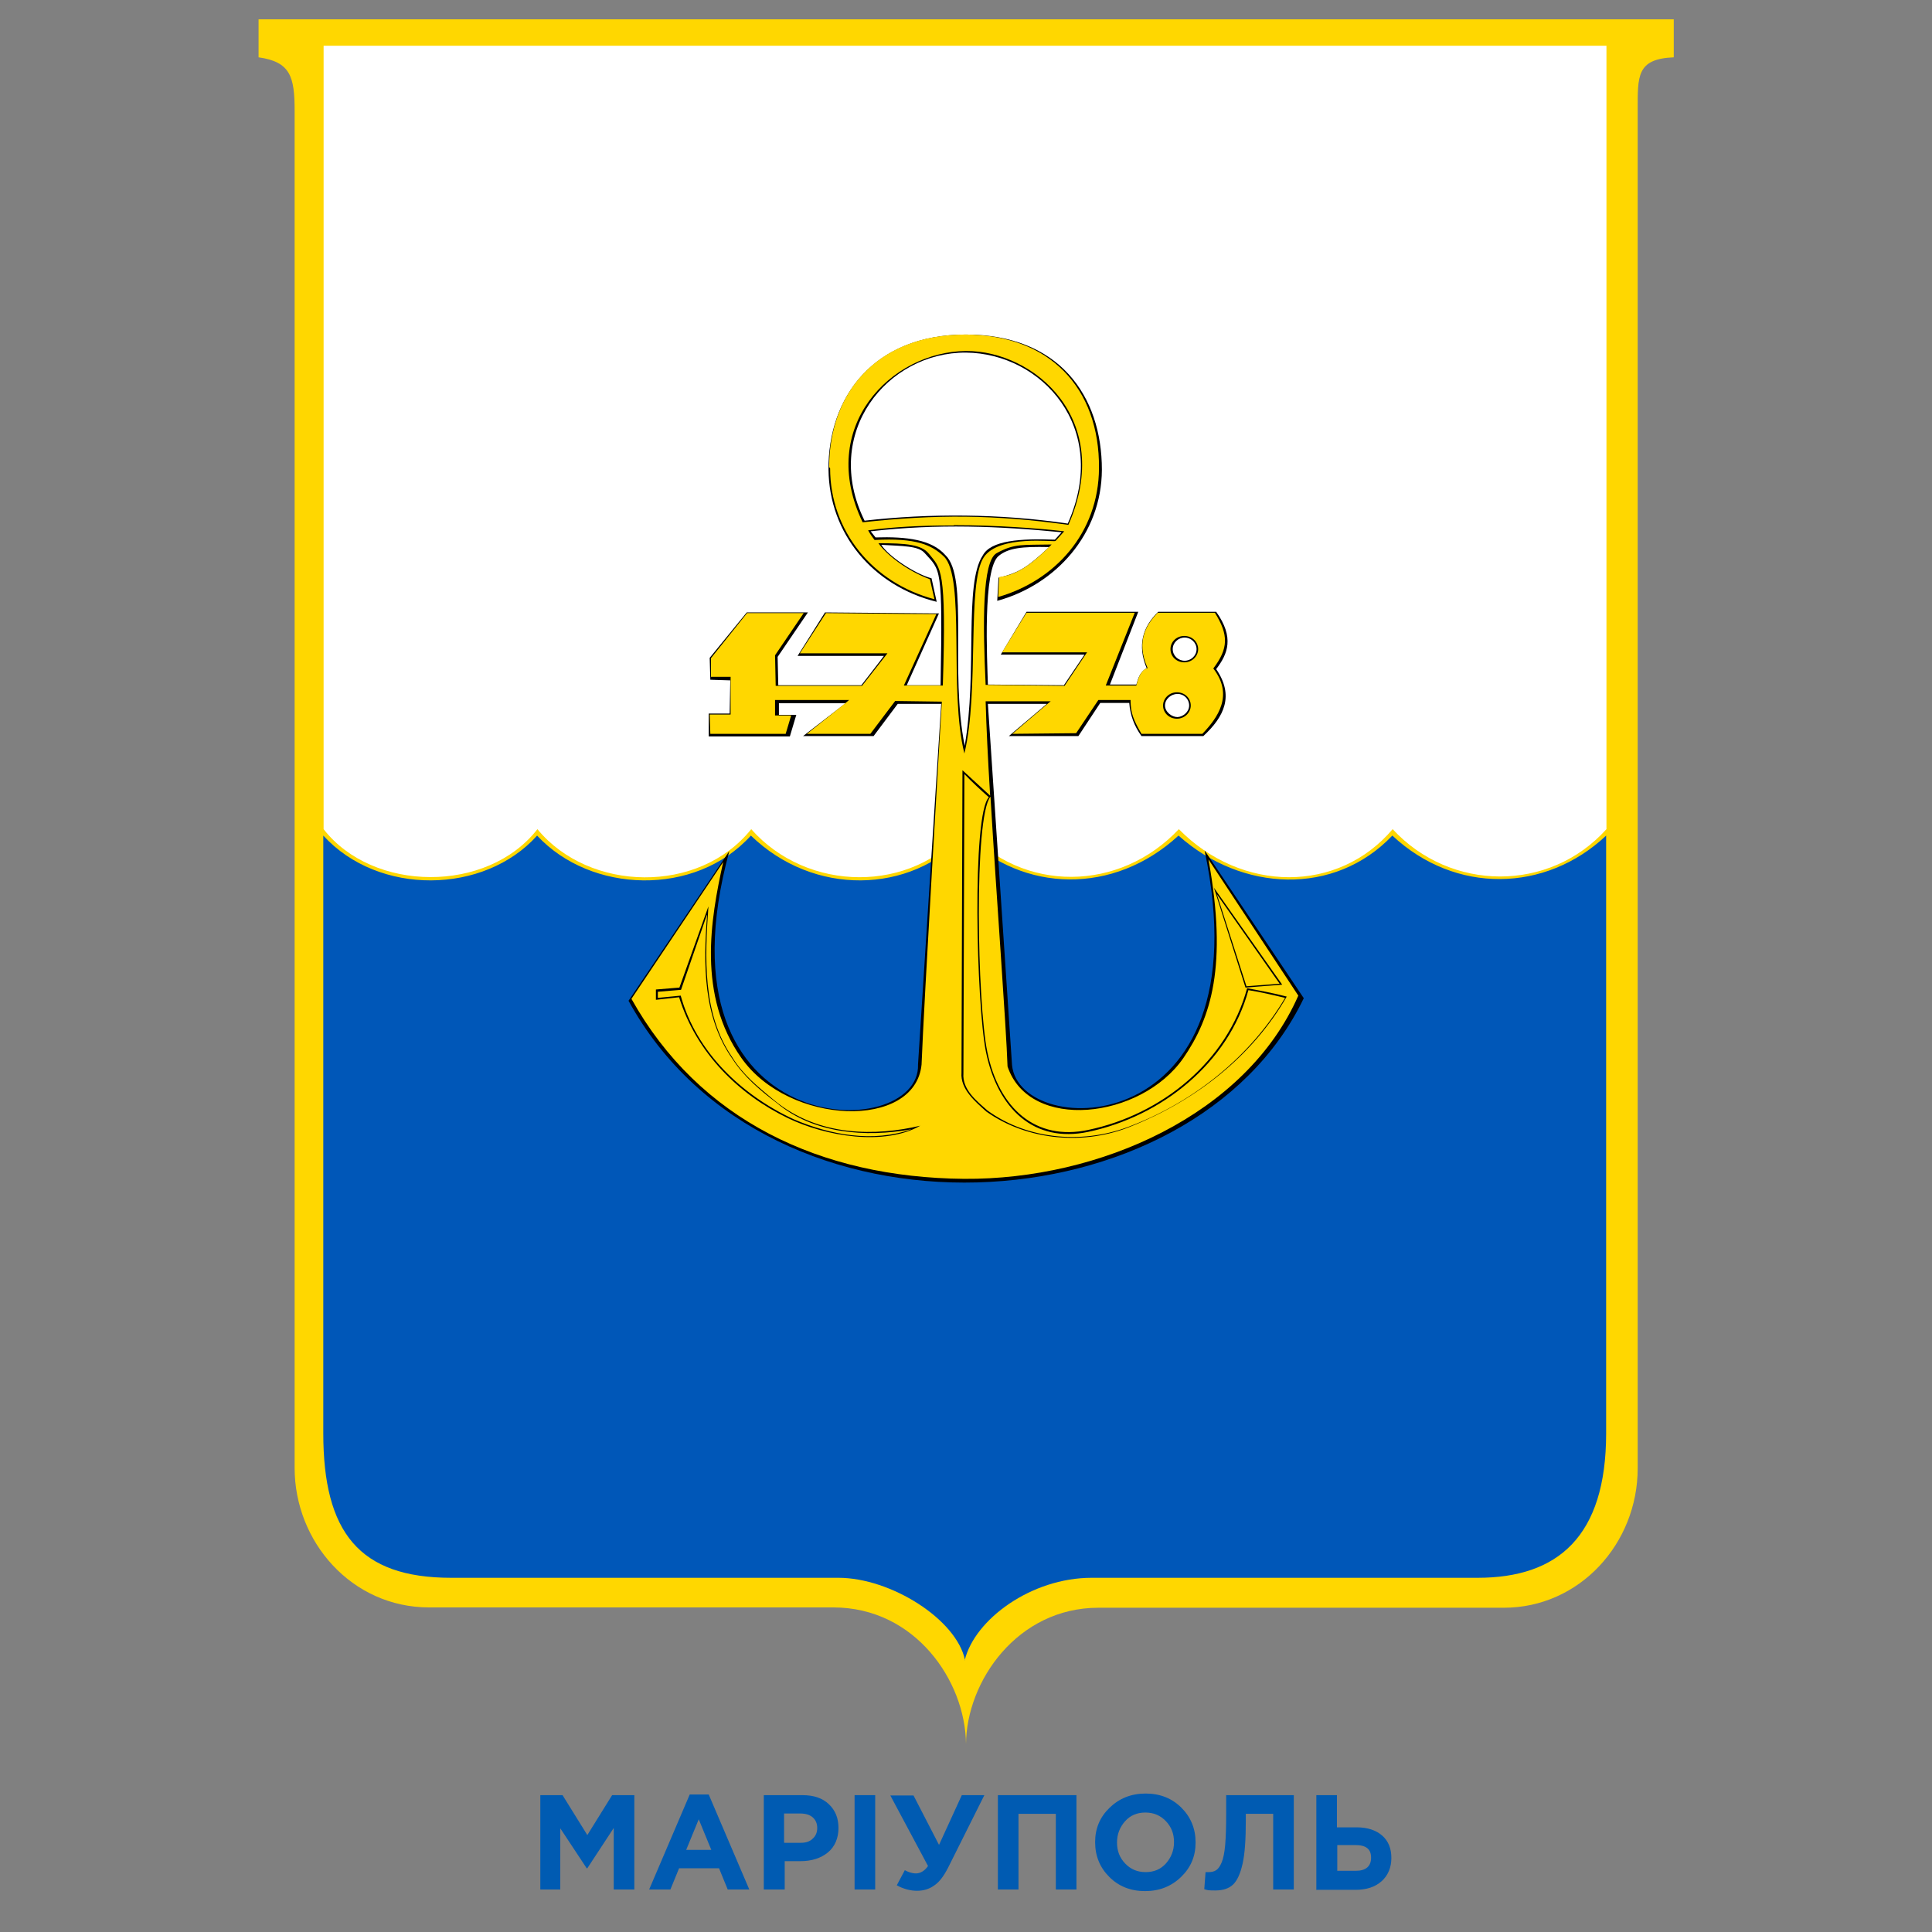
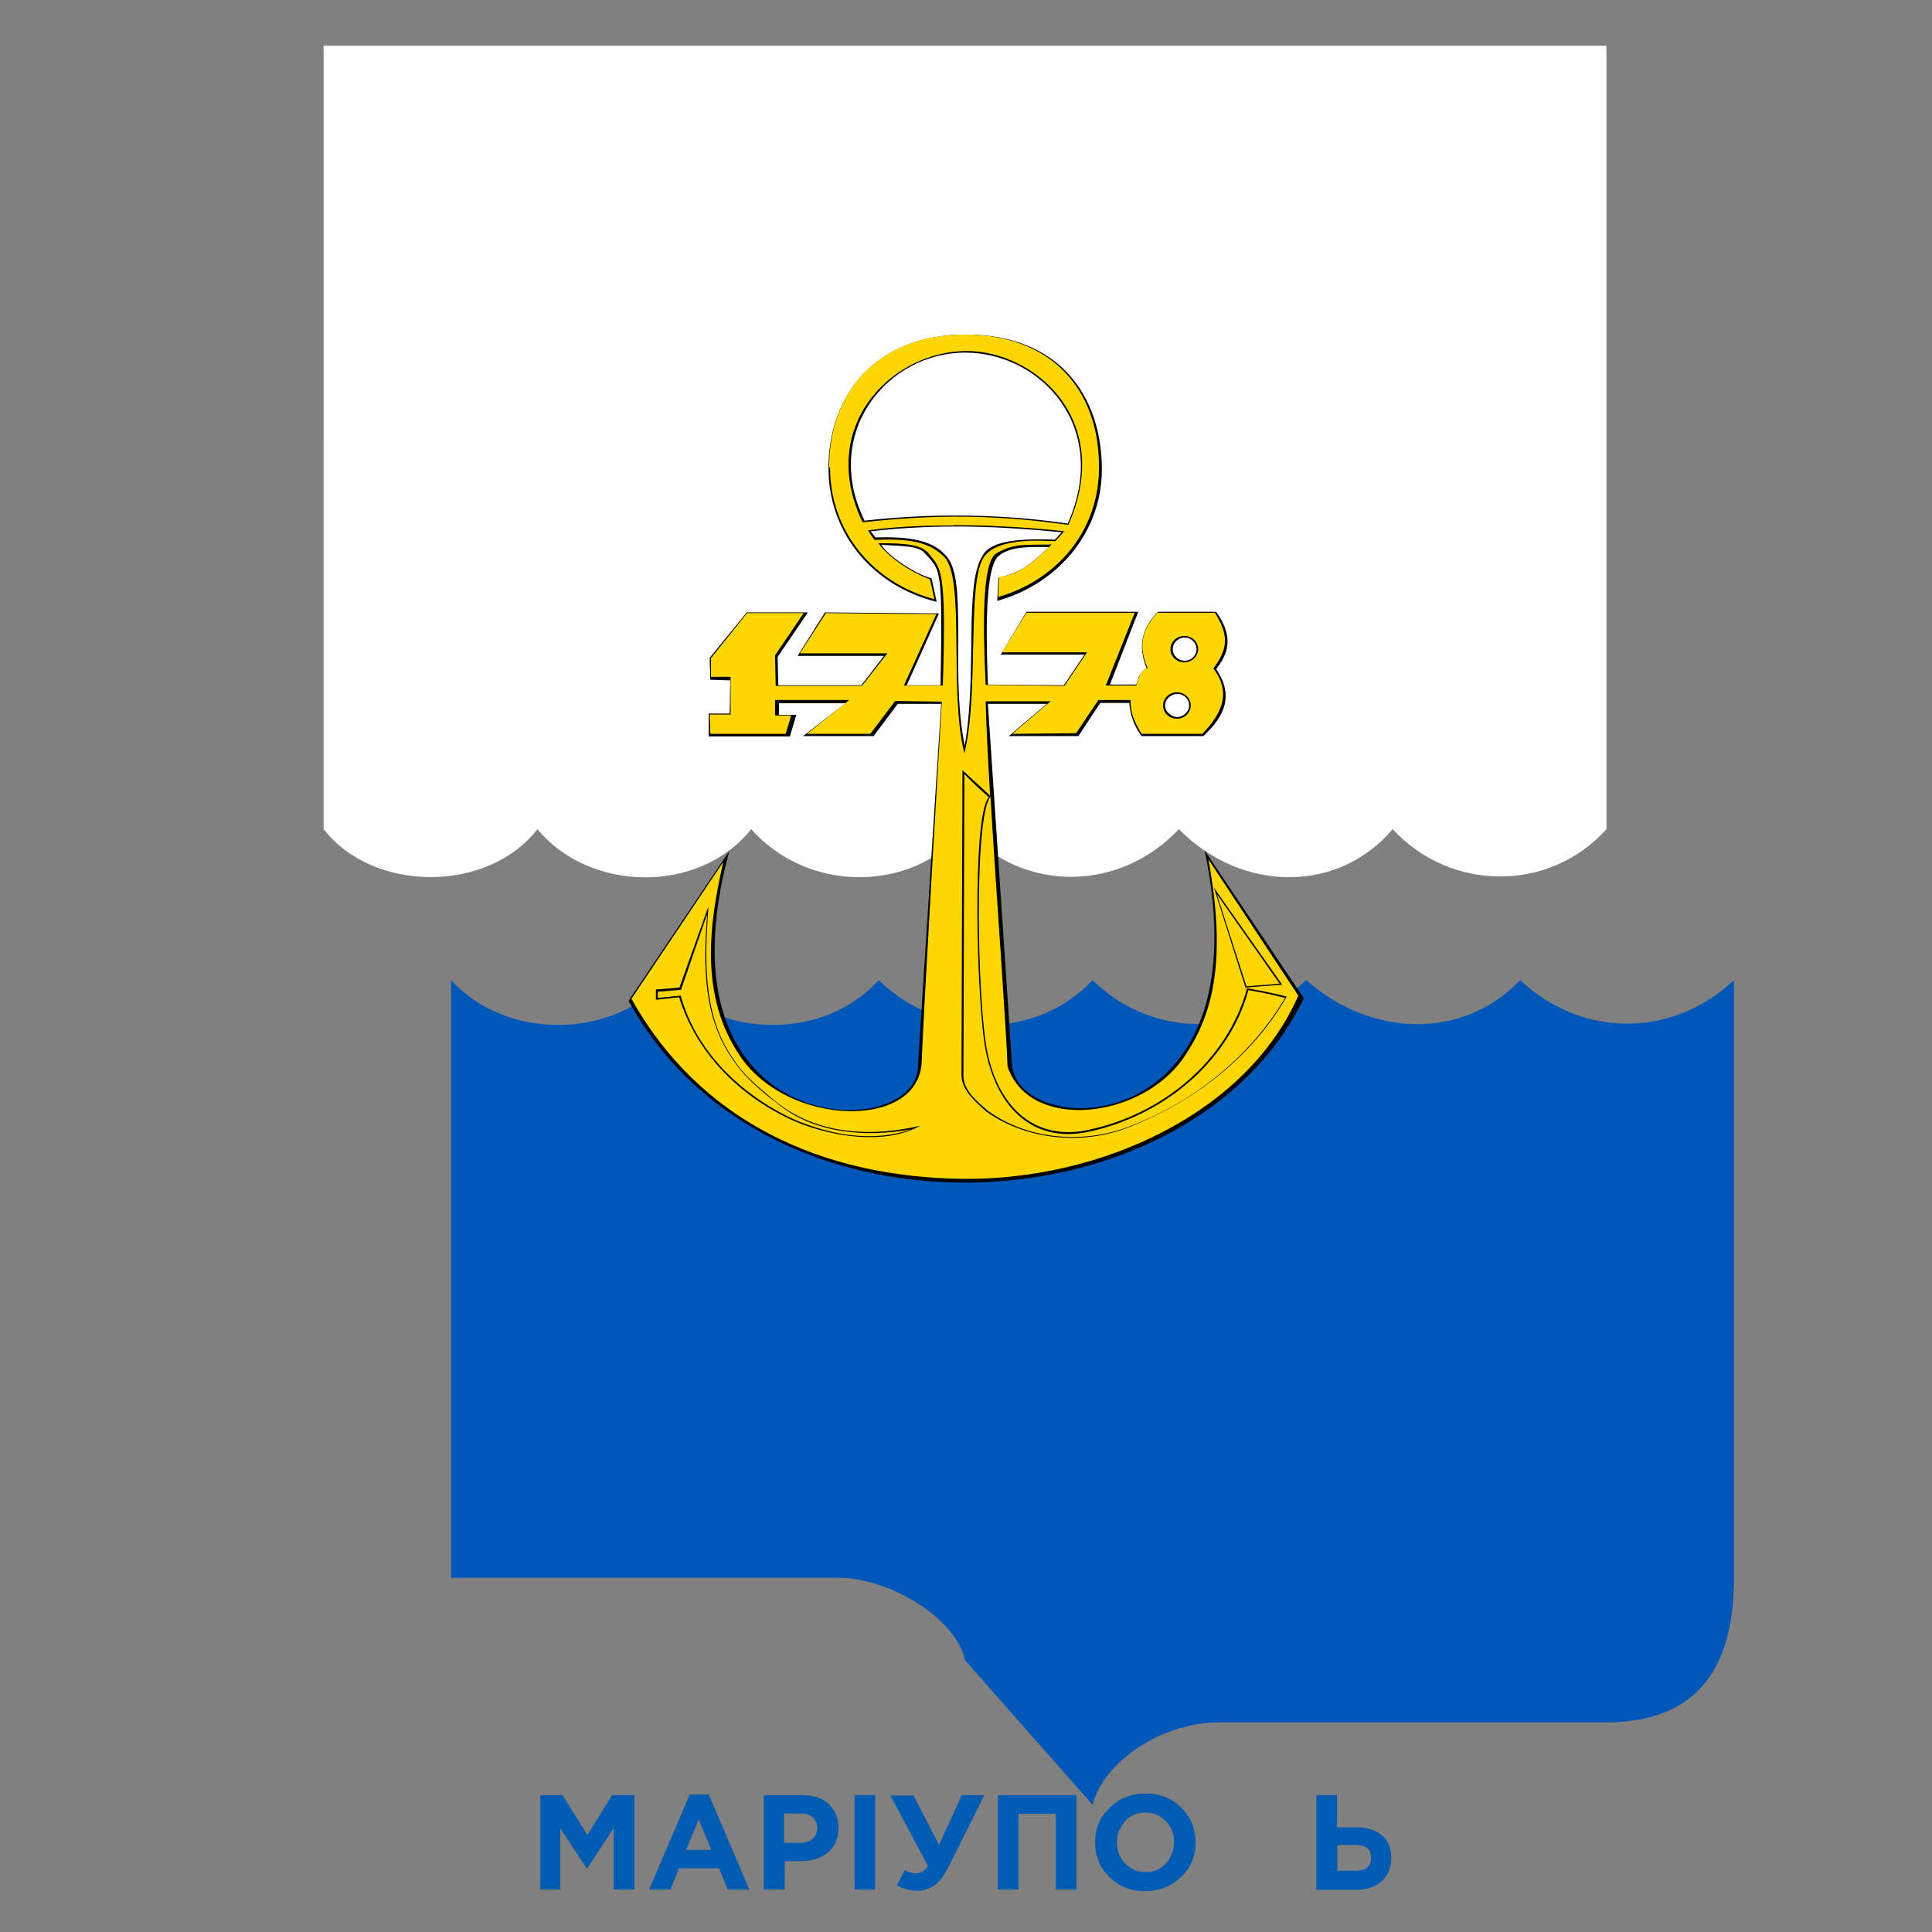
<svg xmlns="http://www.w3.org/2000/svg" xmlns:ns1="http://sodipodi.sourceforge.net/DTD/sodipodi-0.dtd" xmlns:ns2="http://www.inkscape.org/namespaces/inkscape" id="svg12" version="1.1" viewBox="0 0 600 600">
  <rect x="0" y="0" width="600" height="600" fill="#808080" stroke="none" />
  <defs>
    <style>
      .st0 {
        fill: #fff;
      }

      .st1 {
        fill: #0057b8;
      }

      .st2 {
        fill: gold;
      }

      .st3 {
        fill: #005bb2;
      }
    </style>
  </defs>
  <ns1:namedview id="namedview14" bordercolor="#666666" borderopacity="1.0" fit-margin-bottom="0" fit-margin-left="0" fit-margin-right="0" fit-margin-top="0" ns2:current-layer="svg12" ns2:cx="659" ns2:cy="278" ns2:pagecheckerboard="0" ns2:pageopacity="0.0" ns2:pageshadow="2" ns2:snap-bbox="true" ns2:snap-global="false" ns2:snap-nodes="true" ns2:snap-smooth-nodes="true" ns2:window-height="705" ns2:window-maximized="1" ns2:window-width="1366" ns2:window-x="-8" ns2:window-y="-8" ns2:zoom="0.5" pagecolor="#ffffff" showgrid="false" showguides="false" />
  <g>
-     <path id="path2" class="st2" d="M300,541.7c.1-19.6,16-42.4,41.1-42.4h125.9c23.6,0,41.6-20,41.6-43.3V34.4c0-10.8-.4-16.1,11.2-16.6V6H80.3v11.8c9.9,1.4,11.2,6,11.2,16.6v421.5c0,22.9,17.7,43.3,41.8,43.3h125.5c25.4,0,41,22.8,41.2,42.4Z" ns1:nodetypes="cssssccccssssc" />
    <path id="path4" class="st0" d="M100.5,14.2h398.4v243.3c-17.7,19.7-48.4,19.5-66.4,0-16.8,19.9-46.8,19.9-66.4,0-18.3,19.5-48.3,20-66.4,0-16.5,20-48.9,19.8-66.4,0-16.2,20.3-50.3,19.6-66.4,0-15.5,20-51.1,19.7-66.4,0V14.2Z" />
-     <path id="path6" class="st1" d="M299.7,515.6c-2.6-12.7-23.1-25.6-39.3-25.6h-120.3c-28.6,0-39.7-14.2-39.7-44.9v-185.6c17.2,18.8,50,18.3,66.4,0,16.7,18,49.1,19.1,66.4,0,19.5,18.9,49.4,18.2,66.4,0,18.1,17.7,46.2,18.6,66.4,0,19.6,17.5,48.4,18.9,66.4,0,19.6,18.3,47.6,17.7,66.4,0v185.6c0,32.2-15.1,44.9-39.9,44.9h-119.9c-18.7,0-36.3,12.9-39.4,25.6h0Z" />
+     <path id="path6" class="st1" d="M299.7,515.6c-2.6-12.7-23.1-25.6-39.3-25.6h-120.3v-185.6c17.2,18.8,50,18.3,66.4,0,16.7,18,49.1,19.1,66.4,0,19.5,18.9,49.4,18.2,66.4,0,18.1,17.7,46.2,18.6,66.4,0,19.6,17.5,48.4,18.9,66.4,0,19.6,18.3,47.6,17.7,66.4,0v185.6c0,32.2-15.1,44.9-39.9,44.9h-119.9c-18.7,0-36.3,12.9-39.4,25.6h0Z" />
    <path id="path8" d="M257.3,145.8c.2,20,13.8,36.2,33.6,41.1l-1.6-7.3c-5.3-1.4-13.5-7-15.6-10.4,6.7.4,11.6.3,13.5,2.6,4.9,5.5,5.6,3.6,4.9,41h-10.5l10-22.3-35.4-.3-8.5,13.5h26.8c0,.1-7,9.1-7,9.1h-25.8c0,0-.2-8.8-.2-8.8l9.4-13.8h-19l-11.5,14.1.2,6.8,6.2.2-.2,10.3h-6.5c0,0,0,7.1,0,7.1h25.2l2-6.7h-5.4s0-3.6,0-3.6h20.7s-13.2,10.2-13.2,10.2h21.9l7.5-10h13.5c0,.1-7.2,112-7.2,112,.9,24.9-83.4,24.9-58.6-66.3l-31.3,46.5c43.6,79.6,175.2,71.1,209.7-.8l-30.8-45.9c19.1,90.5-57.5,90.4-59.8,66.7l-7.5-112.2h18.3l-11.8,10h21.6l6.8-10.3h9c.3,3.8,1.5,7.1,3.8,10.3h19.2c6.6-6.1,9.6-12.6,4-20.8,3.6-4.7,5.7-9.8,0-17.8h-18c-4.9,4.7-6.5,10.5-3.6,17.5-2.1,1.2-2.6,3.1-3.2,5.1h-8.2c0,0,8.8-22.6,8.8-22.6h-34.7l-8,13.3h26s-6.4,9.5-6.4,9.5l-23.6-.2c-.2-7.3-1.7-36.1,3.4-40,3-2.4,7.1-2.9,15.6-2.7-6.3,5.9-9.1,8-15.7,9.5l-.4,7.2c18.2-5,32.4-20.7,32.5-40.7,0-23.1-13.4-42-42.2-42-28.8,0-42.9,19.6-42.7,42h0ZM300,109.5c23.4.2,44.9,23.3,31.6,53.1-20.8-3.1-43.1-3.2-63.1-.9-13.4-27.2,7-52.4,31.6-52.2h0ZM329.6,165.4l-2,2.2c-10.6-.4-19.9.2-22.4,4.9-5.9,8.9-1.6,36.1-5.6,59.1-4.7-23.2,1.3-52.3-6-59.2-4.2-4.8-11.9-5.8-21.7-5.5l-1.5-1.9c20.8-2.4,39.9-1.6,59.3.3h0ZM367.9,198c2,0,3.7,1.6,3.7,3.6,0,2-1.7,3.6-3.7,3.6-2,0-3.7-1.6-3.7-3.6,0-2,1.7-3.6,3.7-3.6ZM365.7,215.5c2,0,3.6,1.6,3.6,3.6,0,2-1.9,3.5-3.6,3.6-1.8,0-3.9-1.6-3.9-3.6s1.9-3.6,3.9-3.6Z" ns1:nodetypes="sccccccccccccccccccccccccccccccccccccccccccccccccccccccccccccssssccsccccccccccccccssscs" />
    <path id="path10" class="st2" d="M257.8,145.4c0,19.4,13.1,35.6,32.4,40.7l-1.4-6.2c-7.5-2.8-13.7-7.9-16-11.2,8.6,0,13.4.4,15.7,3.3,3.6,4.6,5.5,3.9,4.3,40.9h-12.1c0,0,10.1-22.2,10.1-22.2-11.5,0-30.7-.3-34.3-.3l-8.1,12.5h27.2s-7.9,10.1-7.9,10.1h-26.8l-.2-9.5,8.9-13.1h-17.6s-11.2,14-11.2,14v5.8c-.1,0,6.1,0,6.1,0v11.7s-6.5,0-6.5,0l.2,6h23.4s1.7-5.7,1.7-5.7h-5c0,.1,0-4.8,0-4.8h23c0,.1-13.1,10.5-13.1,10.5h19.7c0,0,7.7-10.2,7.7-10.2l14.5.2c-.4,6.8-5.6,94.1-6.3,112.7-2,20.3-41.2,19-56-2.1-13.6-19.4-9.6-42.8-5.6-60.8l-28.5,42.5c21,37.6,58.6,55.5,103.3,55.9,42.1.3,87.6-20,103.8-56.9l-27.9-42.3c6,33.1.8,49.2-7.8,61.7-13.2,19-47.8,22.9-54.6,2.6-.4-12.3-3.4-52.1-5.3-83.8-5.2,6.4-4.1,64.1-1,79.2,3.6,17.7,15.1,27.8,31.4,24.3,22.9-4.8,43.2-21.4,49.3-44,3.8.7,8.6,1.6,12.3,2.6-10.7,18.6-28.4,32.3-48.1,40.2-14.6,6.1-32.3,4.6-45.2-4.5-3.4-3.1-8.1-6.9-7.7-12.1l.3-93.9,8.6,7.9c-.7-11.4-1.2-21.7-1.4-29.3h20.2c0-.1-11.9,10.1-11.9,10.1l19.8-.2,6.9-10.3h10c0,4,.9,6.2,3.4,10.5h18.9c4.8-5,9.8-12,3.4-20.3,4.7-6.2,4.8-10.4.5-17.3h-17.8c-3.1,3.3-7,8.5-3.1,17.2-1.8.4-2.8,2.5-3.5,5.4h-9.5s9-22.6,9-22.6h-33.6c0-.1-7.6,12.3-7.6,12.3h26.4c0-.1-7,10.4-7,10.4l-24.5-.3c-.9-19.1-1.1-38.4,3.4-40.9,5.6-3.1,8.2-2.5,17.1-2.7-5.6,5.5-10.2,9.4-16.3,10.1l-.3,6.2c17.5-5,31.2-19.8,31.3-40,.2-24.9-15.3-41.5-41.6-41.5-26.9,0-42.2,17.6-42.2,41.2h0ZM300,109c21.2-.1,46.2,21.3,31.8,54-23-3.2-41-3.3-63.9-.8-14.3-29.7,8.9-53,32.1-53.2h0ZM296.2,163.1c13.7,0,26.6,1,34.3,1.9-.9,1-1.8,2-2.7,3-.4.4-17.6-2-22.3,5.1-5.3,8-1.3,41.5-6,60.9-4.9-19.5.4-54.8-6.4-61.2-3.8-3.6-8.6-5.8-21.5-5.1-.7-.9-1.4-1.9-2-3,8-1.1,16.8-1.5,25.3-1.5.4,0,.9,0,1.3,0h0ZM367.8,197.5c2.4,0,4.3,1.8,4.3,4.1,0,2.2-1.9,4.1-4.3,4.1s-4.3-1.8-4.3-4.1,1.9-4.1,4.3-4.1h0ZM365.5,215c2.4,0,4.3,1.8,4.3,4.1,0,2.2-1.9,4.1-4.3,4.1s-4.3-1.8-4.3-4.1c0-2.2,1.9-4.1,4.3-4.1ZM299.5,240.3l-.3,93c-.4,5.1,4.1,8.6,7.5,11.6,12.8,9.3,30.4,10.5,44.9,4.6,19.5-7.6,36.8-21.5,47.5-39.6-3.8-.9-7.5-1.8-11.4-2.4-6.2,22.7-27,39.2-49.7,44-16.9,3.6-28.2-7.2-31.8-24.8-3-14.8-4.4-73.8.9-79.1-2.6-2.3-5.2-4.7-7.6-7.2ZM377,275.7l21.2,30.1-11.4.9-9.8-31ZM377.9,277.7l9.2,28.6,10.3-.8-19.5-27.8ZM220,281.6c-1.1,15.6-1.9,33.2,7.3,46.6,3.5,5.7,8,9.2,13,13.4,13.9,11.6,31.9,11.2,45.5,8-11.1,6.3-29.2,3.4-41.2-2.4-15.1-7.3-28.3-20.1-33.7-37.5l-7.2.8v-3.2c.1,0,7.3-.6,7.3-.6l9-25.2ZM219.5,284.2l-8,23.2-7.2.6v1.9s7.1-.7,7.1-.7c4.8,17.5,18.9,30.9,35.1,38.4,11.4,4.9,24.6,7.3,36.6,3.1-14.2,2.6-30.5,1.4-41.9-8.2-5.2-3.9-10.2-8.2-13.7-13.6-9.2-13-9.1-29.5-7.9-44.7h0Z" ns1:nodetypes="sccccccccccccccccccccccccccccccccccccccccccccccccccccccccccccccccccccccccccsssccsccccccccccccssscscscsccccccsccccccccccccccccccccccccccccccscc" />
  </g>
  <g>
    <path class="st3" d="M167.8,586.8v-29.3h6.9l7.7,12.4,7.7-12.4h6.9v29.3h-6.4v-19.1l-8.2,12.5h-.2l-8.2-12.4v19h-6.3Z" />
    <path class="st3" d="M201.6,586.8l12.6-29.5h5.9l12.6,29.5h-6.7l-2.7-6.6h-12.4l-2.7,6.6h-6.6ZM213.1,574.5h7.8l-3.9-9.5-3.9,9.5Z" />
    <path class="st3" d="M237.2,586.8v-29.3h12c3.5,0,6.2.9,8.2,2.8,2,1.9,3,4.3,3,7.4s-1.1,5.8-3.3,7.6c-2.2,1.8-5.1,2.7-8.5,2.7h-4.9v8.8h-6.4ZM243.6,572.3h5.1c1.6,0,2.8-.4,3.7-1.3.9-.8,1.4-1.9,1.4-3.3s-.5-2.5-1.4-3.3-2.2-1.2-3.9-1.2h-5v9Z" />
    <path class="st3" d="M265.4,586.8v-29.3h6.4v29.3h-6.4Z" />
    <path class="st3" d="M291.6,573l7.1-15.5h7l-11.3,22.6c-1.3,2.5-2.6,4.3-4.2,5.4-1.5,1.1-3.3,1.7-5.4,1.7s-4.3-.6-6.3-1.7l2.5-4.7c1.1.6,2.2,1,3.5,1s2.7-.8,3.7-2.3l-11.7-21.9h7.2l8,15.5Z" />
    <path class="st3" d="M309.9,586.8v-29.3h24.4v29.3h-6.4v-23.5h-11.6v23.5h-6.4Z" />
    <path class="st3" d="M366.8,582.9c-3,2.9-6.7,4.4-11.2,4.4s-8.2-1.5-11.1-4.4c-2.9-2.9-4.4-6.5-4.4-10.8s1.5-7.8,4.5-10.7c3-2.9,6.7-4.4,11.2-4.4s8.2,1.5,11.1,4.4c2.9,2.9,4.4,6.5,4.4,10.8s-1.5,7.8-4.5,10.7ZM349.4,578.7c1.7,1.8,3.8,2.7,6.4,2.7s4.7-.9,6.3-2.7c1.6-1.8,2.5-4,2.5-6.6s-.8-4.7-2.5-6.5c-1.7-1.8-3.8-2.7-6.4-2.7s-4.7.9-6.3,2.7c-1.6,1.8-2.5,4-2.5,6.6s.8,4.7,2.5,6.5Z" />
-     <path class="st3" d="M380.9,557.5h20.9v29.3h-6.4v-23.5h-8.5v2.2c0,5.7-.3,10.2-1,13.3s-1.7,5.3-3,6.5-3.1,1.8-5.5,1.8-2.4-.1-3.4-.4l.4-5.3c.4,0,.7,0,1,0,.9,0,1.7-.2,2.3-.6.6-.4,1.2-1.2,1.7-2.4.5-1.2.9-3.1,1.1-5.5.2-2.4.3-5.6.3-9.4v-6.1Z" />
    <path class="st3" d="M408.8,586.8v-29.3h6.4v10h6.2c3.3,0,6,.9,7.9,2.6,1.9,1.7,2.8,4,2.8,6.9s-1,5.4-3,7.2c-2,1.8-4.7,2.7-8.1,2.7h-12.3ZM421,573h-5.7v8h5.7c3.2,0,4.8-1.4,4.8-4.1s-1.6-3.9-4.9-3.9Z" />
  </g>
</svg>